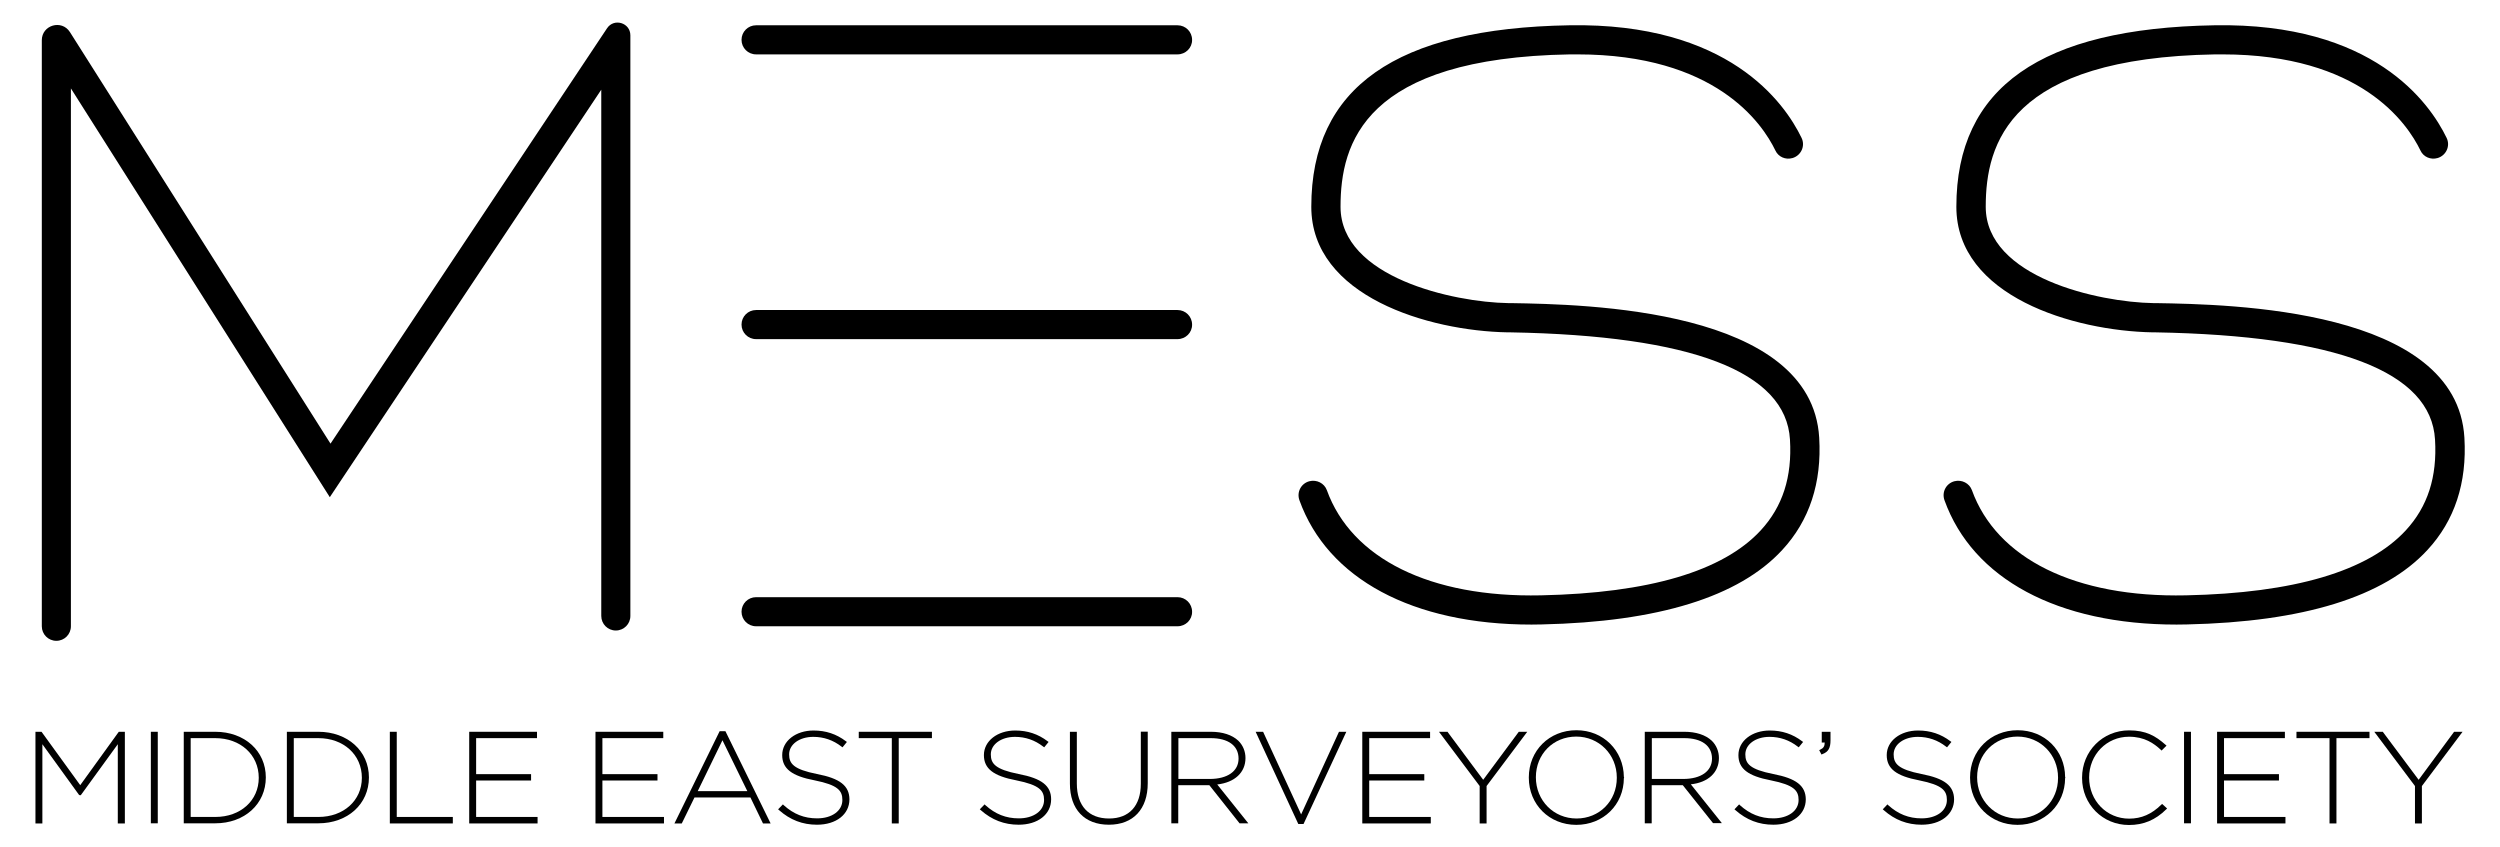
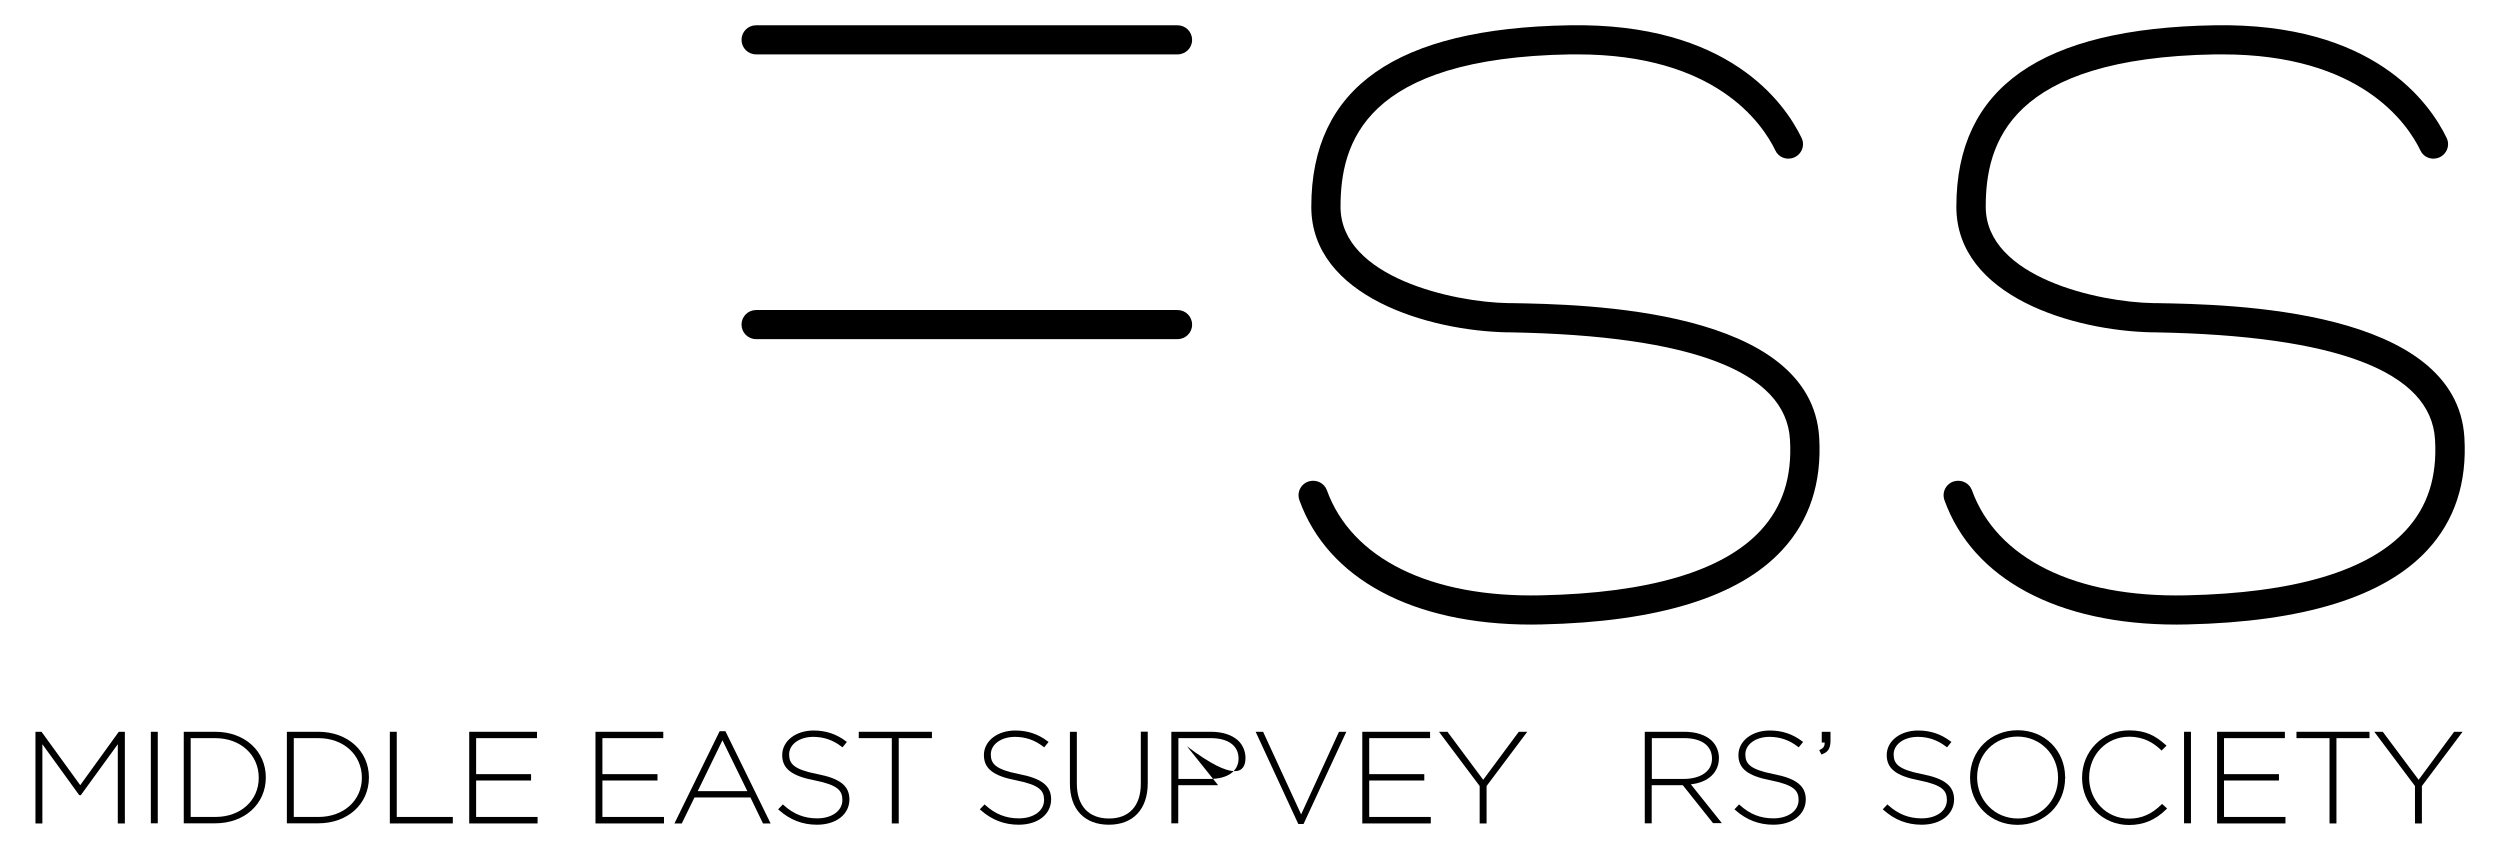
<svg xmlns="http://www.w3.org/2000/svg" id="Layer_1" x="0px" y="0px" viewBox="0 0 177 60" style="enable-background:new 0 0 177 60;" xml:space="preserve">
  <g>
    <path d="M83.37,3.85H53.53c-0.57,0-1.03-0.46-1.03-1.03v0c0-0.57,0.46-1.03,1.03-1.03h29.84c0.57,0,1.03,0.46,1.03,1.03v0 C84.41,3.39,83.94,3.85,83.37,3.85z" />
    <g>
      <g>
        <polygon points="5.68,55.59 2.94,51.81 2.51,51.81 2.51,58.3 3,58.3 3,52.69 5.59,56.27 5.64,56.3 5.72,56.3 8.34,52.69 8.34,58.3 8.84,58.3 8.84,51.81 8.41,51.81 " />
        <rect x="10.68" y="51.81" width="0.49" height="6.48" />
        <path d="M15.24,51.81h-2.23v6.48h2.23c2.07,0,3.58-1.36,3.58-3.25C18.82,53.17,17.32,51.81,15.24,51.81z M15.25,57.84h-1.75 v-5.58h1.74c1.78,0,3.08,1.17,3.08,2.81C18.32,56.68,17.03,57.84,15.25,57.84z" />
        <path d="M22.54,51.81h-2.23v6.48h2.23c2.07,0,3.58-1.36,3.58-3.25C26.12,53.17,24.61,51.81,22.54,51.81z M22.55,57.84H20.8v-5.58 h1.74c1.78,0,3.08,1.17,3.08,2.81C25.62,56.68,24.32,57.84,22.55,57.84z" />
        <polygon points="28.09,51.81 27.6,51.81 27.6,58.3 32.06,58.3 32.06,57.84 28.09,57.84 " />
        <polygon points="33.71,55.26 37.6,55.26 37.6,54.81 33.71,54.81 33.71,52.26 38.02,52.26 38.02,51.81 33.22,51.81 33.22,58.3 38.06,58.3 38.06,57.84 33.71,57.84 " />
        <polygon points="42.65,55.26 46.55,55.26 46.55,54.81 42.65,54.81 42.65,52.26 46.96,52.26 46.96,51.81 42.16,51.81 42.16,58.3 47.01,58.3 47.01,57.84 42.65,57.84 " />
        <path d="M50.95,51.77l-3.2,6.53h0.52l0.9-1.84h3.96l0.89,1.84h0.54l-3.2-6.53H50.95z M49.4,56.01l1.75-3.6l1.76,3.6H49.4z" />
        <path d="M57.84,54.8c-1.65-0.33-1.97-0.73-1.97-1.39c0-0.71,0.73-1.24,1.71-1.24c0.74,0,1.41,0.23,2,0.69l0.07,0.05l0.31-0.38 l-0.07-0.05c-0.67-0.51-1.42-0.76-2.29-0.76c-1.26,0-2.22,0.74-2.22,1.74c0,0.96,0.67,1.48,2.3,1.79 c1.65,0.33,1.96,0.73,1.96,1.39c0,0.77-0.74,1.3-1.79,1.3c-0.91,0-1.66-0.3-2.36-0.93l-0.06-0.06l-0.34,0.35l0.07,0.06 c0.78,0.69,1.66,1.03,2.68,1.03c1.36,0,2.3-0.73,2.3-1.8C60.13,55.63,59.47,55.11,57.84,54.8z" />
        <polygon points="60.8,52.26 63.14,52.26 63.14,58.3 63.63,58.3 63.63,52.26 65.98,52.26 65.98,51.81 60.8,51.81 " />
        <path d="M72.12,54.8c-1.65-0.33-1.97-0.73-1.97-1.39c0-0.71,0.73-1.24,1.71-1.24c0.74,0,1.41,0.23,2,0.69l0.07,0.05l0.31-0.38 l-0.07-0.05c-0.67-0.51-1.42-0.76-2.29-0.76c-1.26,0-2.22,0.74-2.22,1.74c0,0.96,0.67,1.48,2.3,1.79 c1.65,0.33,1.96,0.73,1.96,1.39c0,0.77-0.74,1.3-1.79,1.3c-0.91,0-1.66-0.3-2.36-0.93l-0.06-0.06l-0.34,0.35l0.07,0.06 c0.78,0.69,1.66,1.03,2.68,1.03c1.36,0,2.3-0.73,2.3-1.8C74.42,55.63,73.75,55.11,72.12,54.8z" />
        <path d="M80.77,55.49c0,1.56-0.82,2.46-2.25,2.46c-1.45,0-2.28-0.9-2.28-2.48v-3.66h-0.49v3.67c0,1.82,1.03,2.91,2.76,2.91 c1.72,0,2.75-1.1,2.75-2.94v-3.65h-0.49V55.49z" />
-         <path d="M88.18,53.67c0-0.47-0.18-0.91-0.51-1.23c-0.44-0.41-1.11-0.63-1.94-0.63h-2.8v6.48h0.49v-2.7h2.2l2.14,2.7h0.62 l-2.2-2.75C87.42,55.4,88.18,54.69,88.18,53.67z M83.43,55.15v-2.89h2.29c1.23,0,1.97,0.53,1.97,1.45c0,0.89-0.78,1.44-2.04,1.44 H83.43z" />
+         <path d="M88.18,53.67c0-0.47-0.18-0.91-0.51-1.23c-0.44-0.41-1.11-0.63-1.94-0.63h-2.8v6.48h0.49v-2.7h2.2h0.62 l-2.2-2.75C87.42,55.4,88.18,54.69,88.18,53.67z M83.43,55.15v-2.89h2.29c1.23,0,1.97,0.53,1.97,1.45c0,0.89-0.78,1.44-2.04,1.44 H83.43z" />
        <polygon points="92.12,57.66 89.45,51.86 89.43,51.81 88.9,51.81 91.92,58.34 92.29,58.34 95.32,51.81 94.8,51.81 " />
        <polygon points="96.94,55.26 100.84,55.26 100.84,54.81 96.94,54.81 96.94,52.26 101.25,52.26 101.25,51.81 96.45,51.81 96.45,58.3 101.3,58.3 101.3,57.84 96.94,57.84 " />
        <polygon points="105.01,55.21 102.51,51.85 102.49,51.81 101.88,51.81 104.76,55.65 104.76,58.3 105.25,58.3 105.25,55.65 108.13,51.81 107.53,51.81 " />
-         <path d="M111.61,51.7c-1.92,0-3.37,1.44-3.37,3.34v0.02c0,1.9,1.45,3.34,3.36,3.34c1.91,0,3.36-1.42,3.37-3.31l0.02-0.03 l-0.02-0.05C114.95,53.13,113.51,51.7,111.61,51.7z M114.47,55.07c0,1.64-1.23,2.88-2.85,2.88c-1.62,0-2.88-1.27-2.88-2.92 c0-1.64,1.23-2.88,2.86-2.88c1.61,0,2.87,1.27,2.87,2.9V55.07z" />
        <path d="M121.7,53.67c0-0.47-0.18-0.91-0.51-1.23c-0.44-0.41-1.11-0.63-1.94-0.63h-2.8v6.48h0.49v-2.7h2.2l2.12,2.66l0.03,0.03 h0.62l-2.2-2.75C120.94,55.4,121.7,54.69,121.7,53.67z M116.95,55.15v-2.89h2.29c1.23,0,1.97,0.53,1.97,1.45 c0,0.89-0.78,1.44-2.04,1.44H116.95z" />
        <path d="M125.54,54.8c-1.65-0.33-1.97-0.73-1.97-1.39c0-0.71,0.73-1.24,1.71-1.24c0.74,0,1.41,0.23,2,0.69l0.07,0.05l0.31-0.38 l-0.07-0.05c-0.67-0.51-1.42-0.76-2.29-0.76c-1.26,0-2.22,0.74-2.22,1.74c0,0.96,0.67,1.48,2.3,1.79 c1.65,0.33,1.96,0.73,1.96,1.39c0,0.77-0.74,1.3-1.79,1.3c-0.91,0-1.66-0.3-2.36-0.93l-0.06-0.06l-0.33,0.35l0.07,0.06 c0.78,0.69,1.66,1.03,2.68,1.03c1.36,0,2.3-0.73,2.3-1.8C127.84,55.63,127.17,55.11,125.54,54.8z" />
        <path d="M128.98,52.57h0.21c0,0.26-0.09,0.4-0.31,0.5l-0.08,0.04l0.16,0.31l0.07-0.03c0.42-0.16,0.57-0.43,0.57-0.98v-0.6h-0.62 V52.57z" />
        <path d="M136.04,54.8c-1.65-0.33-1.97-0.73-1.97-1.39c0-0.71,0.73-1.24,1.71-1.24c0.74,0,1.41,0.23,2,0.69l0.07,0.05l0.31-0.38 l-0.07-0.05c-0.67-0.51-1.42-0.76-2.29-0.76c-1.26,0-2.22,0.74-2.22,1.74c0,0.96,0.67,1.48,2.3,1.79 c1.65,0.33,1.96,0.73,1.96,1.39c0,0.77-0.74,1.3-1.79,1.3c-0.91,0-1.66-0.3-2.36-0.93l-0.06-0.06l-0.33,0.35l0.07,0.06 c0.78,0.69,1.66,1.03,2.68,1.03c1.36,0,2.3-0.73,2.3-1.8C138.34,55.63,137.67,55.11,136.04,54.8z" />
        <path d="M142.85,51.7c-1.92,0-3.37,1.44-3.37,3.34v0.02c0,1.9,1.45,3.34,3.36,3.34c1.91,0,3.36-1.42,3.37-3.31l0.02-0.03 l-0.02-0.05C146.2,53.13,144.76,51.7,142.85,51.7z M145.71,55.07c0,1.64-1.23,2.88-2.85,2.88c-1.62,0-2.88-1.27-2.88-2.92 c0-1.64,1.23-2.88,2.86-2.88c1.61,0,2.87,1.27,2.87,2.9V55.07z" />
        <path d="M153.02,56.97c-0.68,0.67-1.4,0.99-2.28,0.99c-1.59,0-2.83-1.27-2.83-2.91c0-1.62,1.24-2.89,2.82-2.89 c1.11,0,1.76,0.47,2.25,0.92l0.06,0.06l0.35-0.35l-0.07-0.06c-0.71-0.63-1.39-1.02-2.58-1.02c-1.87,0-3.33,1.47-3.33,3.35v0.02 c0,1.87,1.46,3.33,3.32,3.33c1.03,0,1.87-0.35,2.64-1.11l0.06-0.06l-0.35-0.32L153.02,56.97z" />
        <rect x="154.63" y="51.81" width="0.49" height="6.48" />
        <polygon points="157.46,55.26 161.35,55.26 161.35,54.81 157.46,54.81 157.46,52.26 161.77,52.26 161.77,51.81 156.97,51.81 156.97,58.3 161.81,58.3 161.81,57.84 157.46,57.84 " />
        <polygon points="162.59,52.26 164.93,52.26 164.93,58.3 165.42,58.3 165.42,52.26 167.76,52.26 167.76,51.81 162.59,51.81 " />
        <polygon points="173.75,51.81 171.24,55.21 168.73,51.85 168.71,51.81 168.1,51.81 170.98,55.65 170.98,58.3 171.47,58.3 171.47,55.65 174.35,51.81 " />
      </g>
-       <path d="M3.99,45.37L3.99,45.37c-0.57,0-1.03-0.46-1.03-1.03V2.85c0-1.08,1.41-1.49,1.99-0.58l18.45,29.14L42.98,2 c0.49-0.74,1.65-0.39,1.65,0.5v41.11c0,0.57-0.46,1.03-1.03,1.03l0,0c-0.57,0-1.03-0.46-1.03-1.03V6.35L23.35,35.2L5.02,6.26 v38.08C5.02,44.91,4.56,45.37,3.99,45.37z" />
      <path d="M83.37,24.01H53.53c-0.57,0-1.03-0.46-1.03-1.03v0c0-0.57,0.46-1.03,1.03-1.03h29.84c0.57,0,1.03,0.46,1.03,1.03v0 C84.41,23.55,83.94,24.01,83.37,24.01z" />
-       <path d="M83.37,44.34H53.53c-0.57,0-1.03-0.46-1.03-1.03v0c0-0.57,0.46-1.03,1.03-1.03h29.84c0.57,0,1.03,0.46,1.03,1.03v0 C84.41,43.88,83.94,44.34,83.37,44.34z" />
      <path d="M108.43,44.22c-8.41,0-14.43-3.24-16.43-8.8c-0.21-0.58,0.12-1.2,0.71-1.35l0,0c0.51-0.13,1.05,0.14,1.23,0.63 c1.75,4.85,7.32,7.62,15.16,7.45c7.65-0.16,12.89-1.71,15.56-4.6c1.55-1.68,2.23-3.78,2.07-6.43c-0.28-4.81-6.94-7.36-19.8-7.59 l-0.19,0c-5.59-0.1-13.9-2.55-13.9-8.89c0-8.44,5.98-12.64,18.27-12.85c11.26-0.2,15.24,5.49,16.44,7.97 c0.28,0.57-0.03,1.25-0.64,1.43l-0.89,0.25l0.99-0.28l-0.11,0.03c-0.48,0.14-0.99-0.08-1.2-0.53c-0.94-1.95-4.26-6.81-14.02-6.81 c-0.17,0-0.35,0-0.52,0C96.59,4.1,94.91,10.13,94.91,14.64c0,5,8,6.76,11.87,6.82l0.19,0c5.27,0.09,21.29,0.37,21.83,9.53 c0.19,3.19-0.69,5.87-2.62,7.95c-3.06,3.32-8.79,5.09-17.03,5.27C108.9,44.22,108.66,44.22,108.43,44.22z" />
      <path d="M154.1,44.22c-8.41,0-14.43-3.24-16.43-8.8c-0.21-0.58,0.12-1.2,0.71-1.35l0,0c0.51-0.13,1.05,0.14,1.23,0.63 c1.75,4.85,7.32,7.62,15.16,7.45c7.65-0.16,12.89-1.71,15.56-4.6c1.55-1.68,2.23-3.78,2.07-6.43c-0.28-4.81-6.94-7.36-19.8-7.59 l-0.19,0c-5.59-0.1-13.9-2.55-13.9-8.89c0-8.44,5.98-12.64,18.27-12.85c11.26-0.2,15.24,5.49,16.44,7.97 c0.28,0.57-0.03,1.25-0.64,1.43l-0.89,0.25l0.99-0.28l-0.11,0.03c-0.48,0.14-0.99-0.08-1.2-0.53c-0.94-1.95-4.26-6.81-14.02-6.81 c-0.17,0-0.35,0-0.52,0c-14.56,0.25-16.24,6.28-16.24,10.79c0,5,8,6.76,11.87,6.82l0.19,0c5.27,0.09,21.29,0.37,21.83,9.53 c0.19,3.19-0.69,5.87-2.62,7.95c-3.06,3.32-8.79,5.09-17.03,5.27C154.58,44.22,154.34,44.22,154.1,44.22z" />
    </g>
  </g>
</svg>